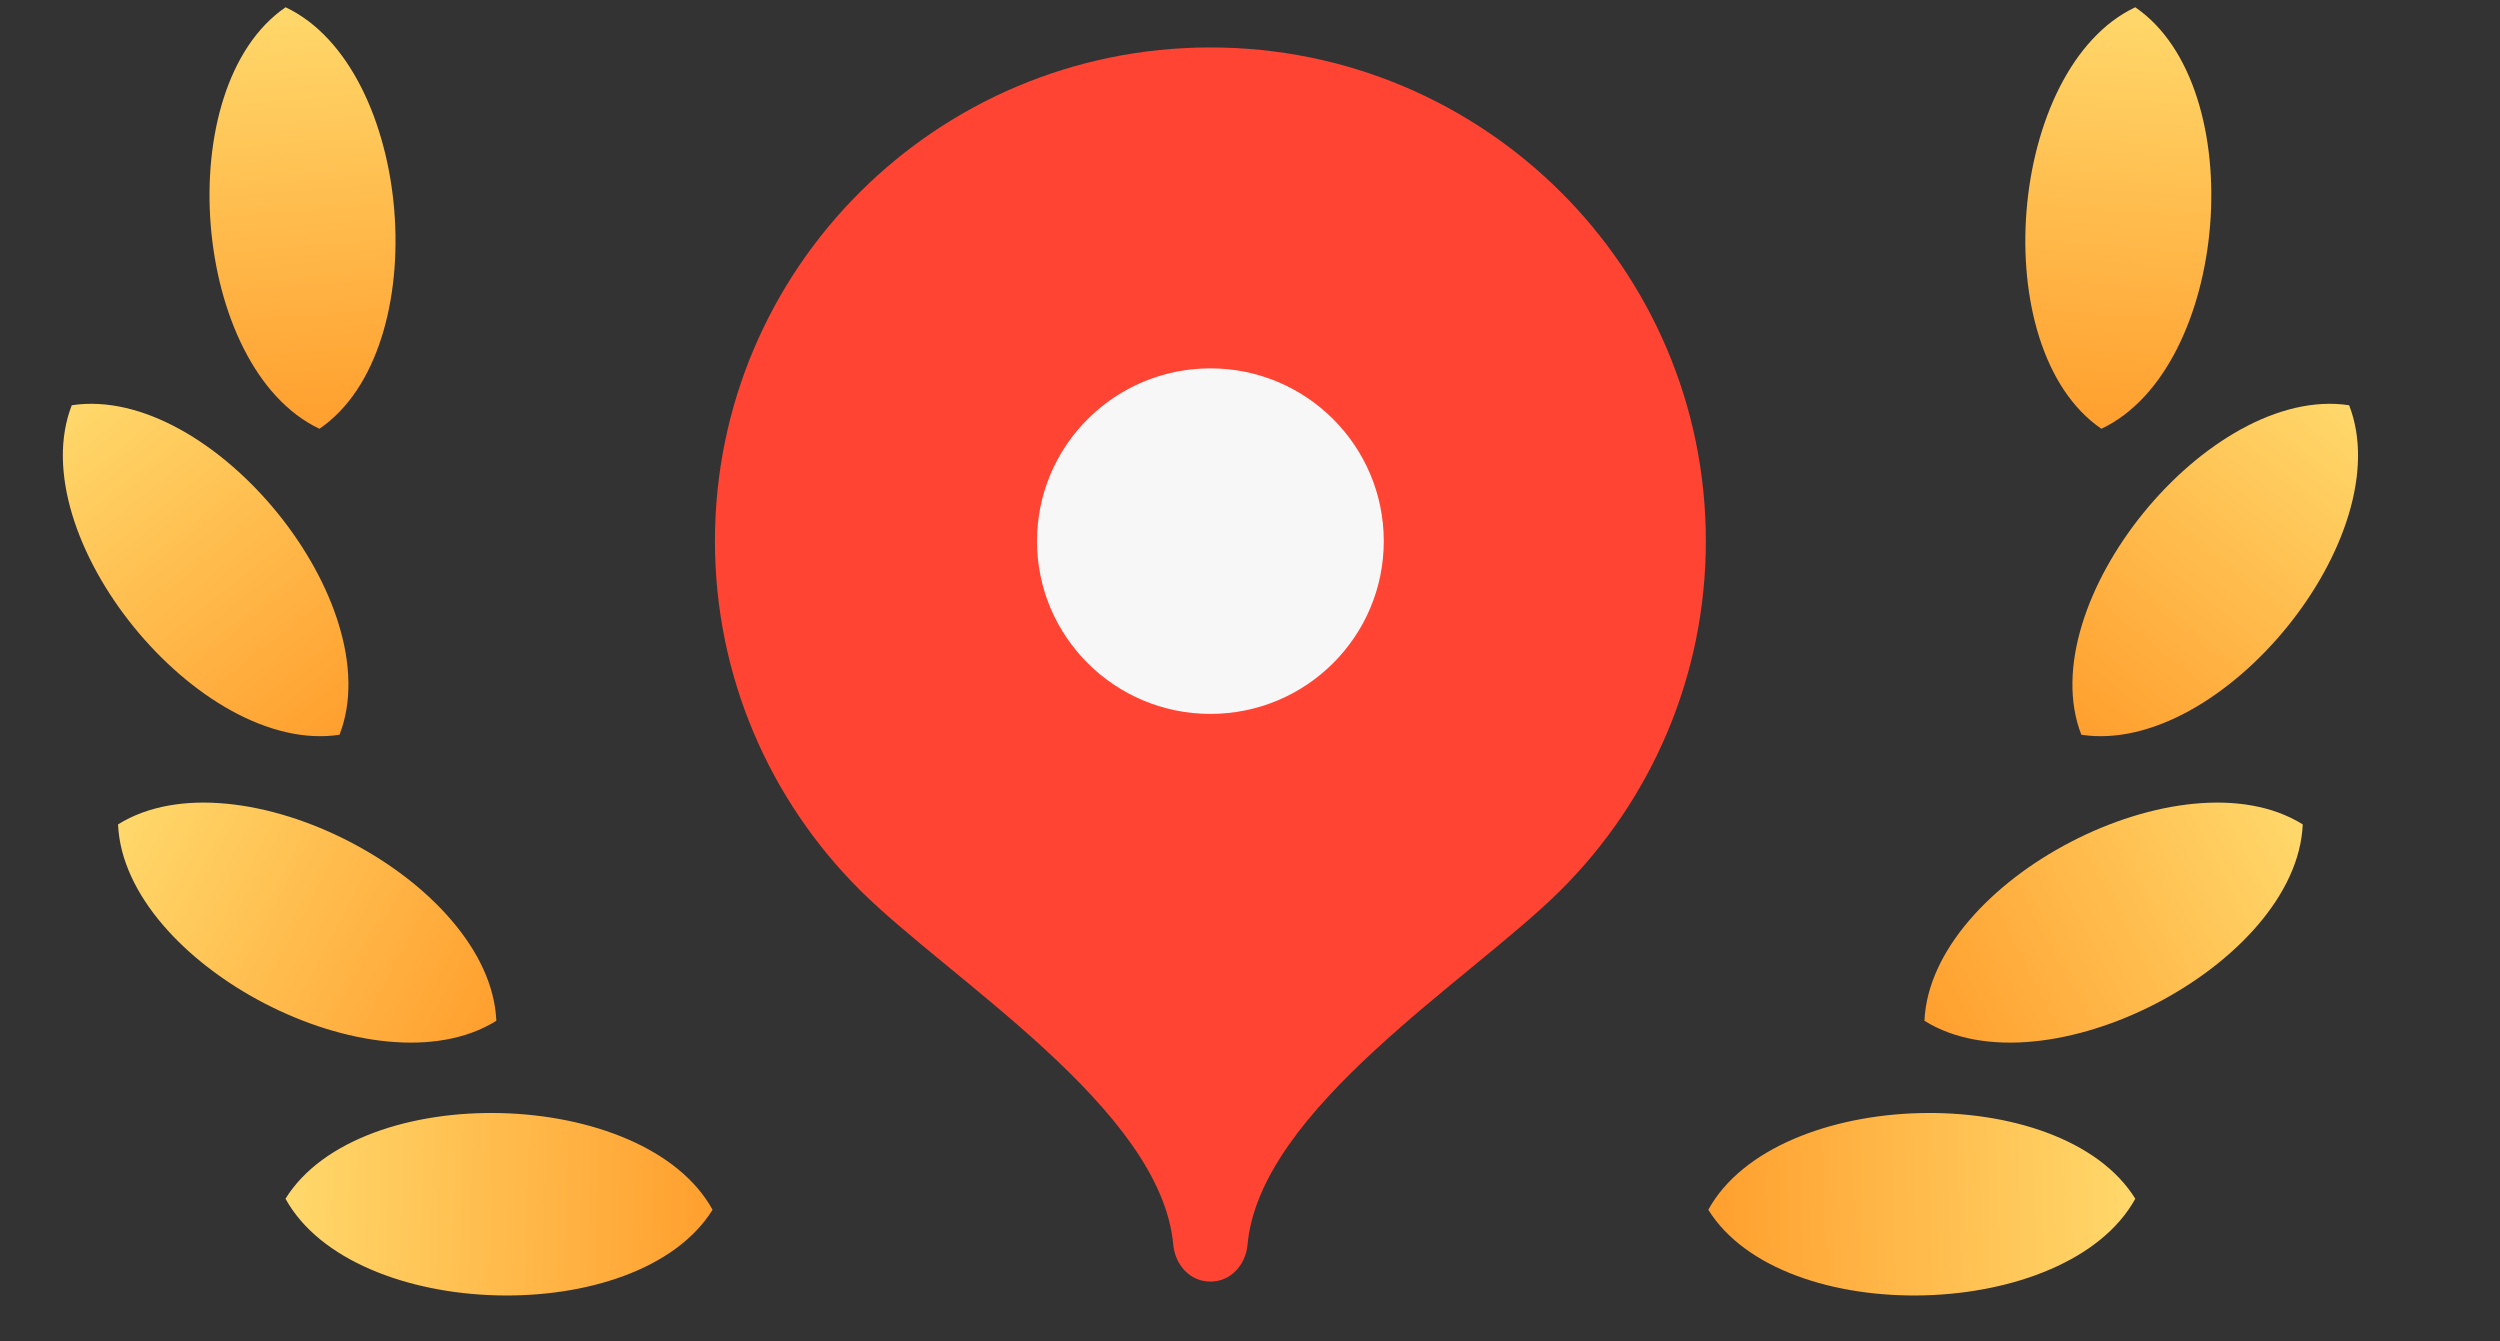
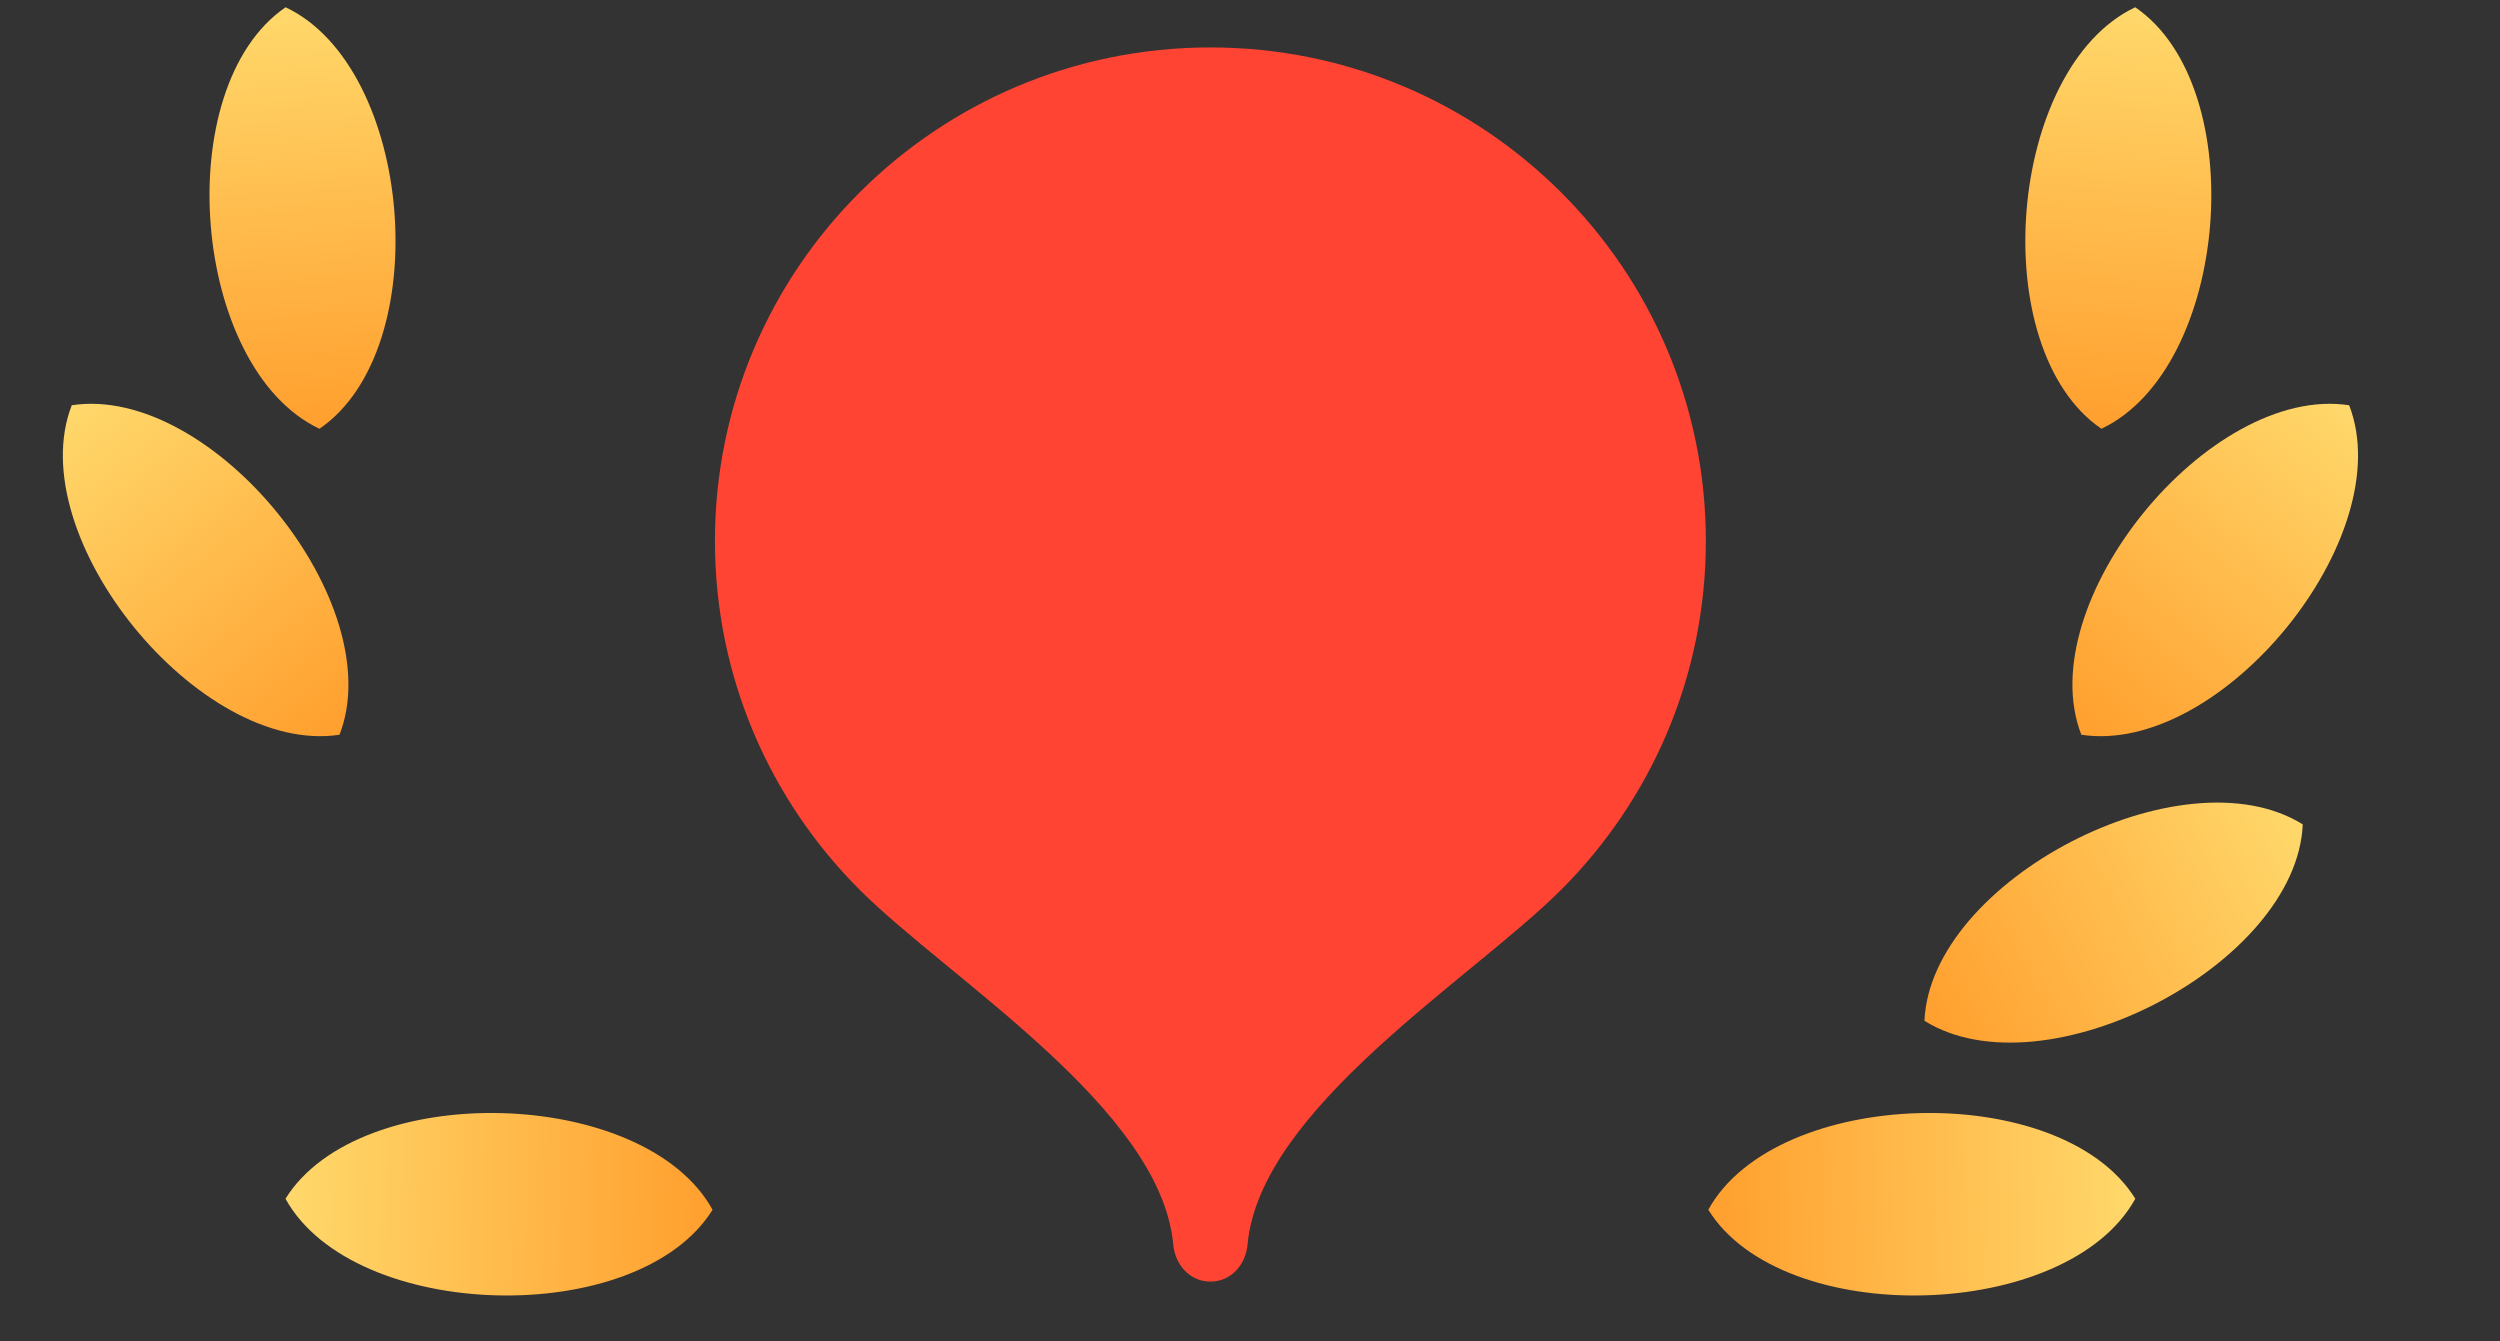
<svg xmlns="http://www.w3.org/2000/svg" width="41" height="22" viewBox="0 0 41 22" fill="none">
  <rect x="0" y="0" width="41" height="22" fill="#333333" stroke="none" />
  <path fill-rule="evenodd" clip-rule="evenodd" d="M19.851 0.778C15.363 0.778 11.725 4.402 11.725 8.874C11.725 11.108 12.634 13.132 14.103 14.597C15.574 16.063 19.038 18.184 19.241 20.41C19.272 20.744 19.514 21.018 19.851 21.018C20.187 21.018 20.429 20.744 20.46 20.41C20.663 18.184 24.127 16.063 25.598 14.597C27.067 13.132 27.976 11.108 27.976 8.874C27.976 4.402 24.338 0.778 19.851 0.778Z" fill="#FF4433" />
-   <path fill-rule="evenodd" clip-rule="evenodd" d="M19.851 11.708C21.421 11.708 22.694 10.439 22.694 8.875C22.694 7.31 21.421 6.041 19.851 6.041C18.28 6.041 17.007 7.31 17.007 8.875C17.007 10.439 18.28 11.708 19.851 11.708Z" fill="#F7F7F7" />
  <path d="M28.016 19.84C29.131 17.817 33.8 17.697 35.019 19.659C33.904 21.682 29.236 21.802 28.016 19.84Z" fill="url(#paint0_linear_493_235794)" />
  <path d="M31.561 16.741C31.66 14.44 35.796 12.292 37.765 13.52C37.667 15.822 33.531 17.97 31.561 16.741Z" fill="url(#paint1_linear_493_235794)" />
  <path d="M34.134 12.05C33.297 9.899 36.225 6.297 38.526 6.646C39.362 8.796 36.435 12.398 34.134 12.05Z" fill="url(#paint2_linear_493_235794)" />
  <path d="M34.463 7.032C32.548 5.722 32.919 1.113 35.018 0.119C36.933 1.429 36.562 6.038 34.463 7.032Z" fill="url(#paint3_linear_493_235794)" />
  <path d="M11.686 19.84C10.571 17.817 5.902 17.697 4.682 19.659C5.797 21.682 10.466 21.802 11.686 19.84Z" fill="url(#paint4_linear_493_235794)" />
-   <path d="M8.14 16.741C8.042 14.44 3.906 12.292 1.936 13.52C2.035 15.822 6.171 17.97 8.14 16.741Z" fill="url(#paint5_linear_493_235794)" />
  <path d="M5.568 12.05C6.405 9.899 3.477 6.297 1.177 6.646C0.34 8.796 3.268 12.398 5.568 12.05Z" fill="url(#paint6_linear_493_235794)" />
  <path d="M5.239 7.032C7.154 5.722 6.783 1.113 4.684 0.119C2.769 1.429 3.139 6.038 5.239 7.032Z" fill="url(#paint7_linear_493_235794)" />
  <defs>
    <linearGradient id="paint0_linear_493_235794" x1="35.059" y1="21.153" x2="28.055" y2="21.338" gradientUnits="userSpaceOnUse">
      <stop stop-color="#FFD86B" />
      <stop offset="1" stop-color="#FF9F2E" />
    </linearGradient>
    <linearGradient id="paint1_linear_493_235794" x1="38.467" y1="14.844" x2="32.29" y2="18.117" gradientUnits="userSpaceOnUse">
      <stop stop-color="#FFD86B" />
      <stop offset="1" stop-color="#FF9F2E" />
    </linearGradient>
    <linearGradient id="paint2_linear_493_235794" x1="39.702" y1="7.583" x2="35.364" y2="13.029" gradientUnits="userSpaceOnUse">
      <stop stop-color="#FFD86B" />
      <stop offset="1" stop-color="#FF9F2E" />
    </linearGradient>
    <linearGradient id="paint3_linear_493_235794" x1="36.523" y1="0.237" x2="35.979" y2="7.152" gradientUnits="userSpaceOnUse">
      <stop stop-color="#FFD86B" />
      <stop offset="1" stop-color="#FF9F2E" />
    </linearGradient>
    <linearGradient id="paint4_linear_493_235794" x1="4.643" y1="21.153" x2="11.646" y2="21.338" gradientUnits="userSpaceOnUse">
      <stop stop-color="#FFD86B" />
      <stop offset="1" stop-color="#FF9F2E" />
    </linearGradient>
    <linearGradient id="paint5_linear_493_235794" x1="1.235" y1="14.844" x2="7.412" y2="18.117" gradientUnits="userSpaceOnUse">
      <stop stop-color="#FFD86B" />
      <stop offset="1" stop-color="#FF9F2E" />
    </linearGradient>
    <linearGradient id="paint6_linear_493_235794" x1="0" y1="7.583" x2="4.338" y2="13.029" gradientUnits="userSpaceOnUse">
      <stop stop-color="#FFD86B" />
      <stop offset="1" stop-color="#FF9F2E" />
    </linearGradient>
    <linearGradient id="paint7_linear_493_235794" x1="3.178" y1="0.237" x2="3.723" y2="7.152" gradientUnits="userSpaceOnUse">
      <stop stop-color="#FFD86B" />
      <stop offset="1" stop-color="#FF9F2E" />
    </linearGradient>
  </defs>
</svg>